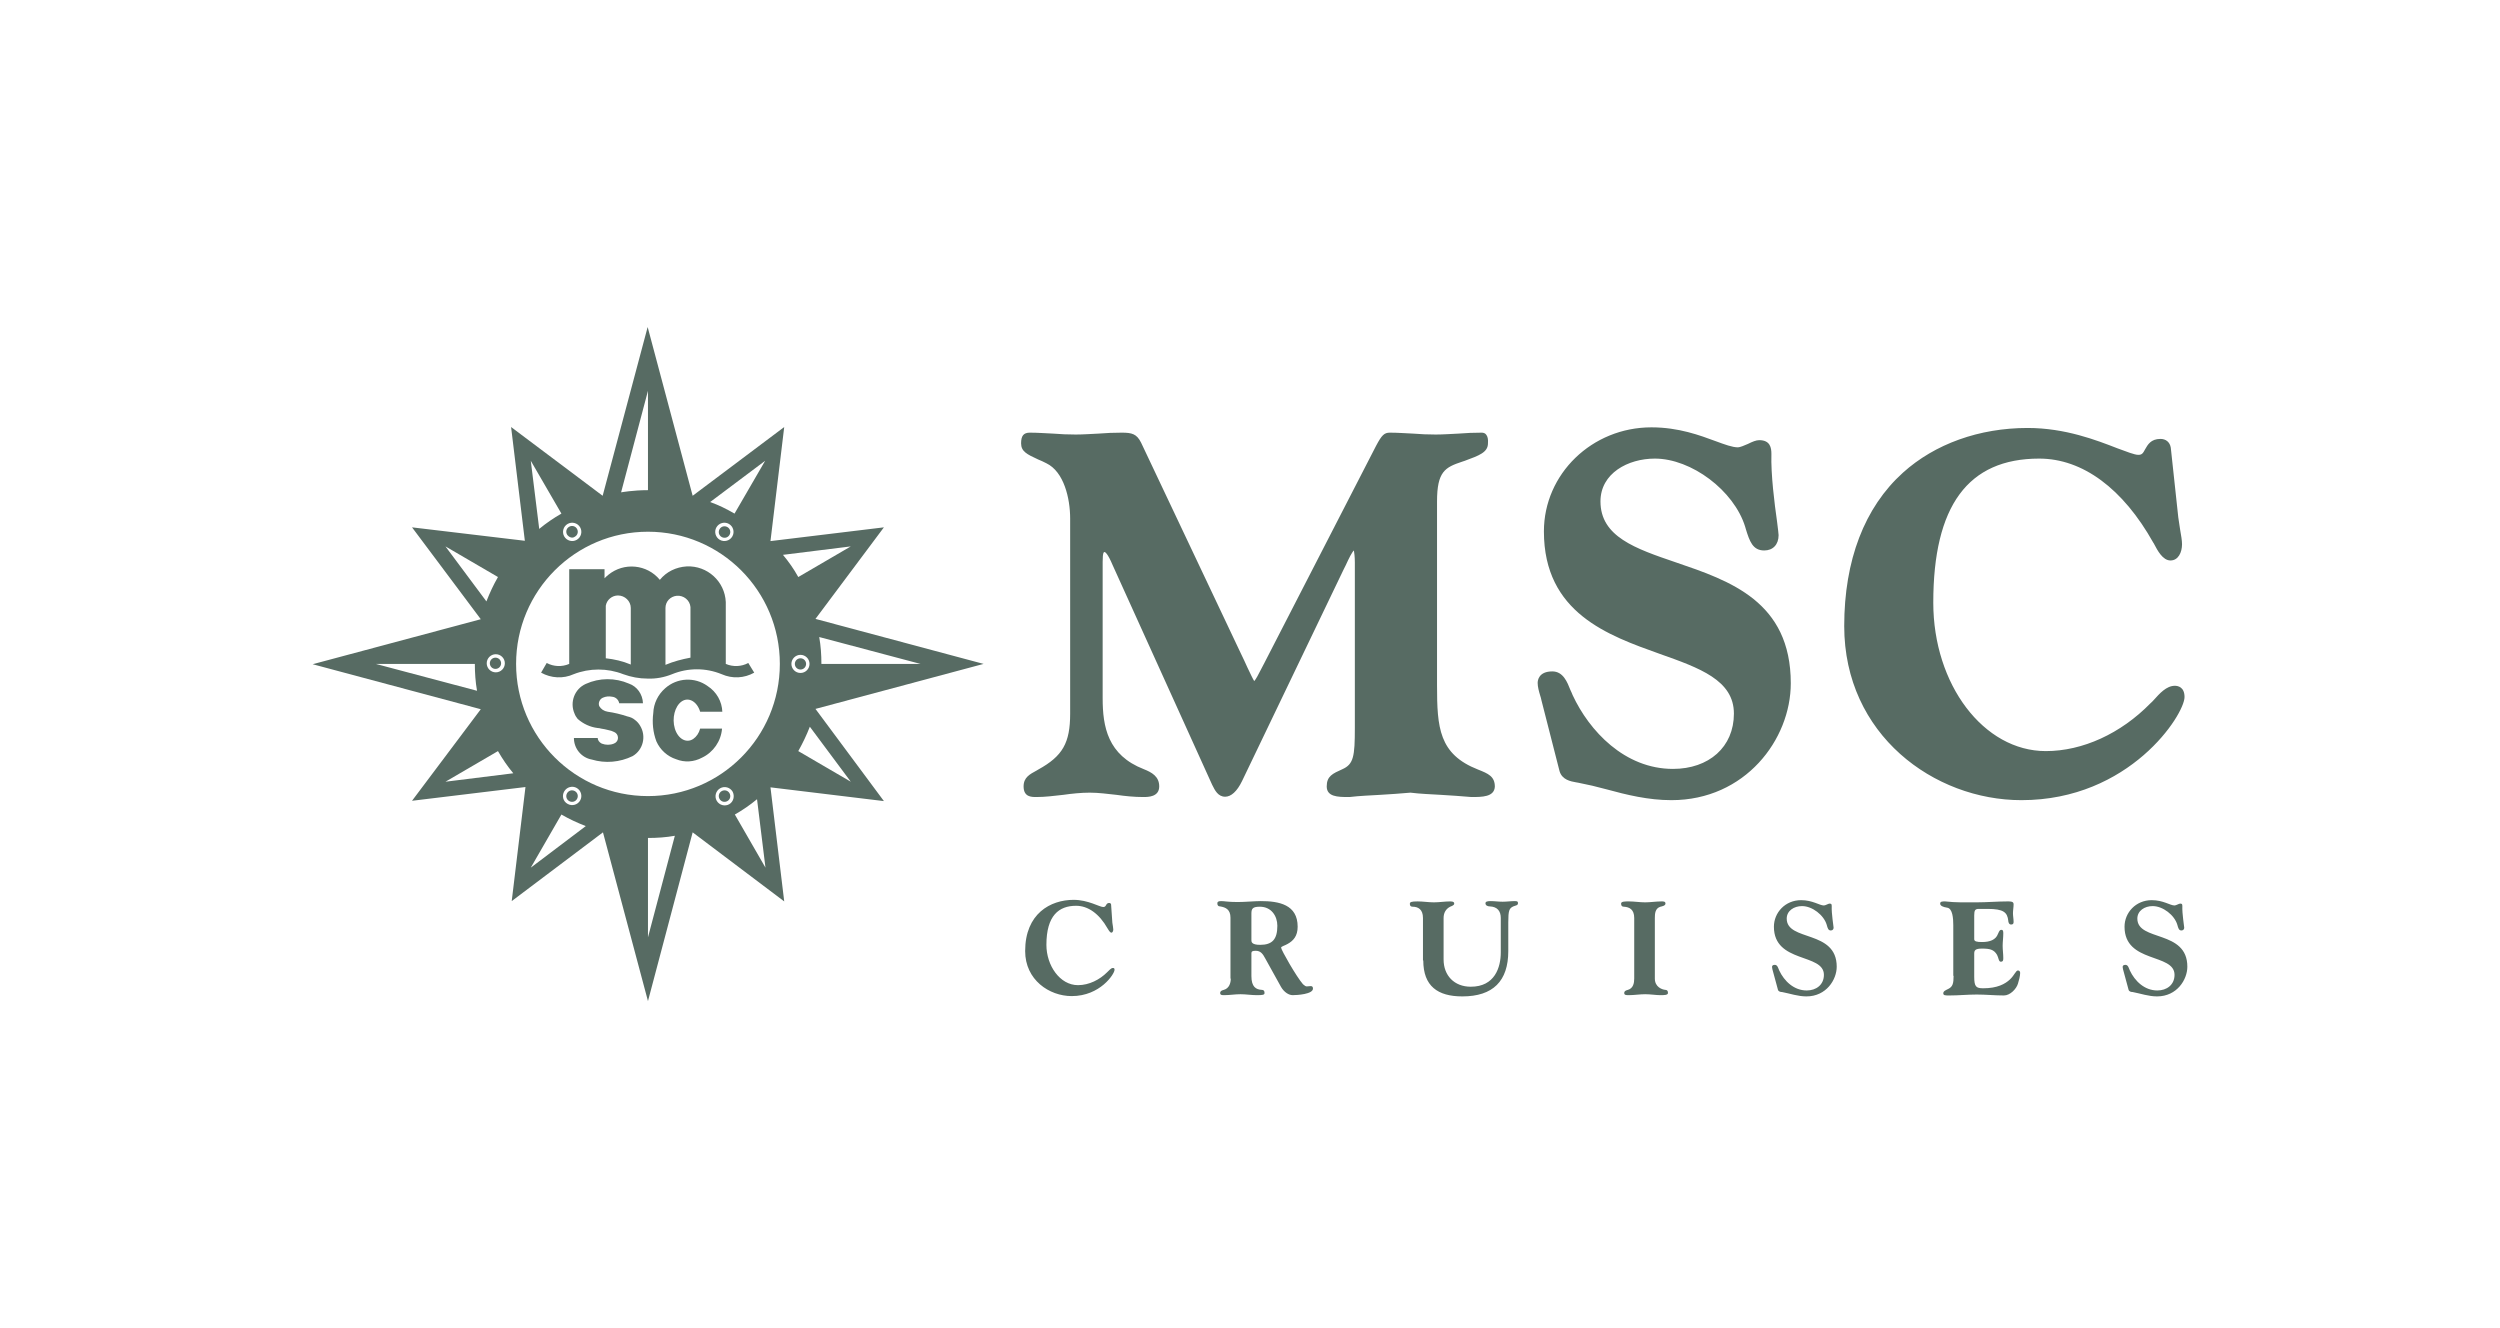
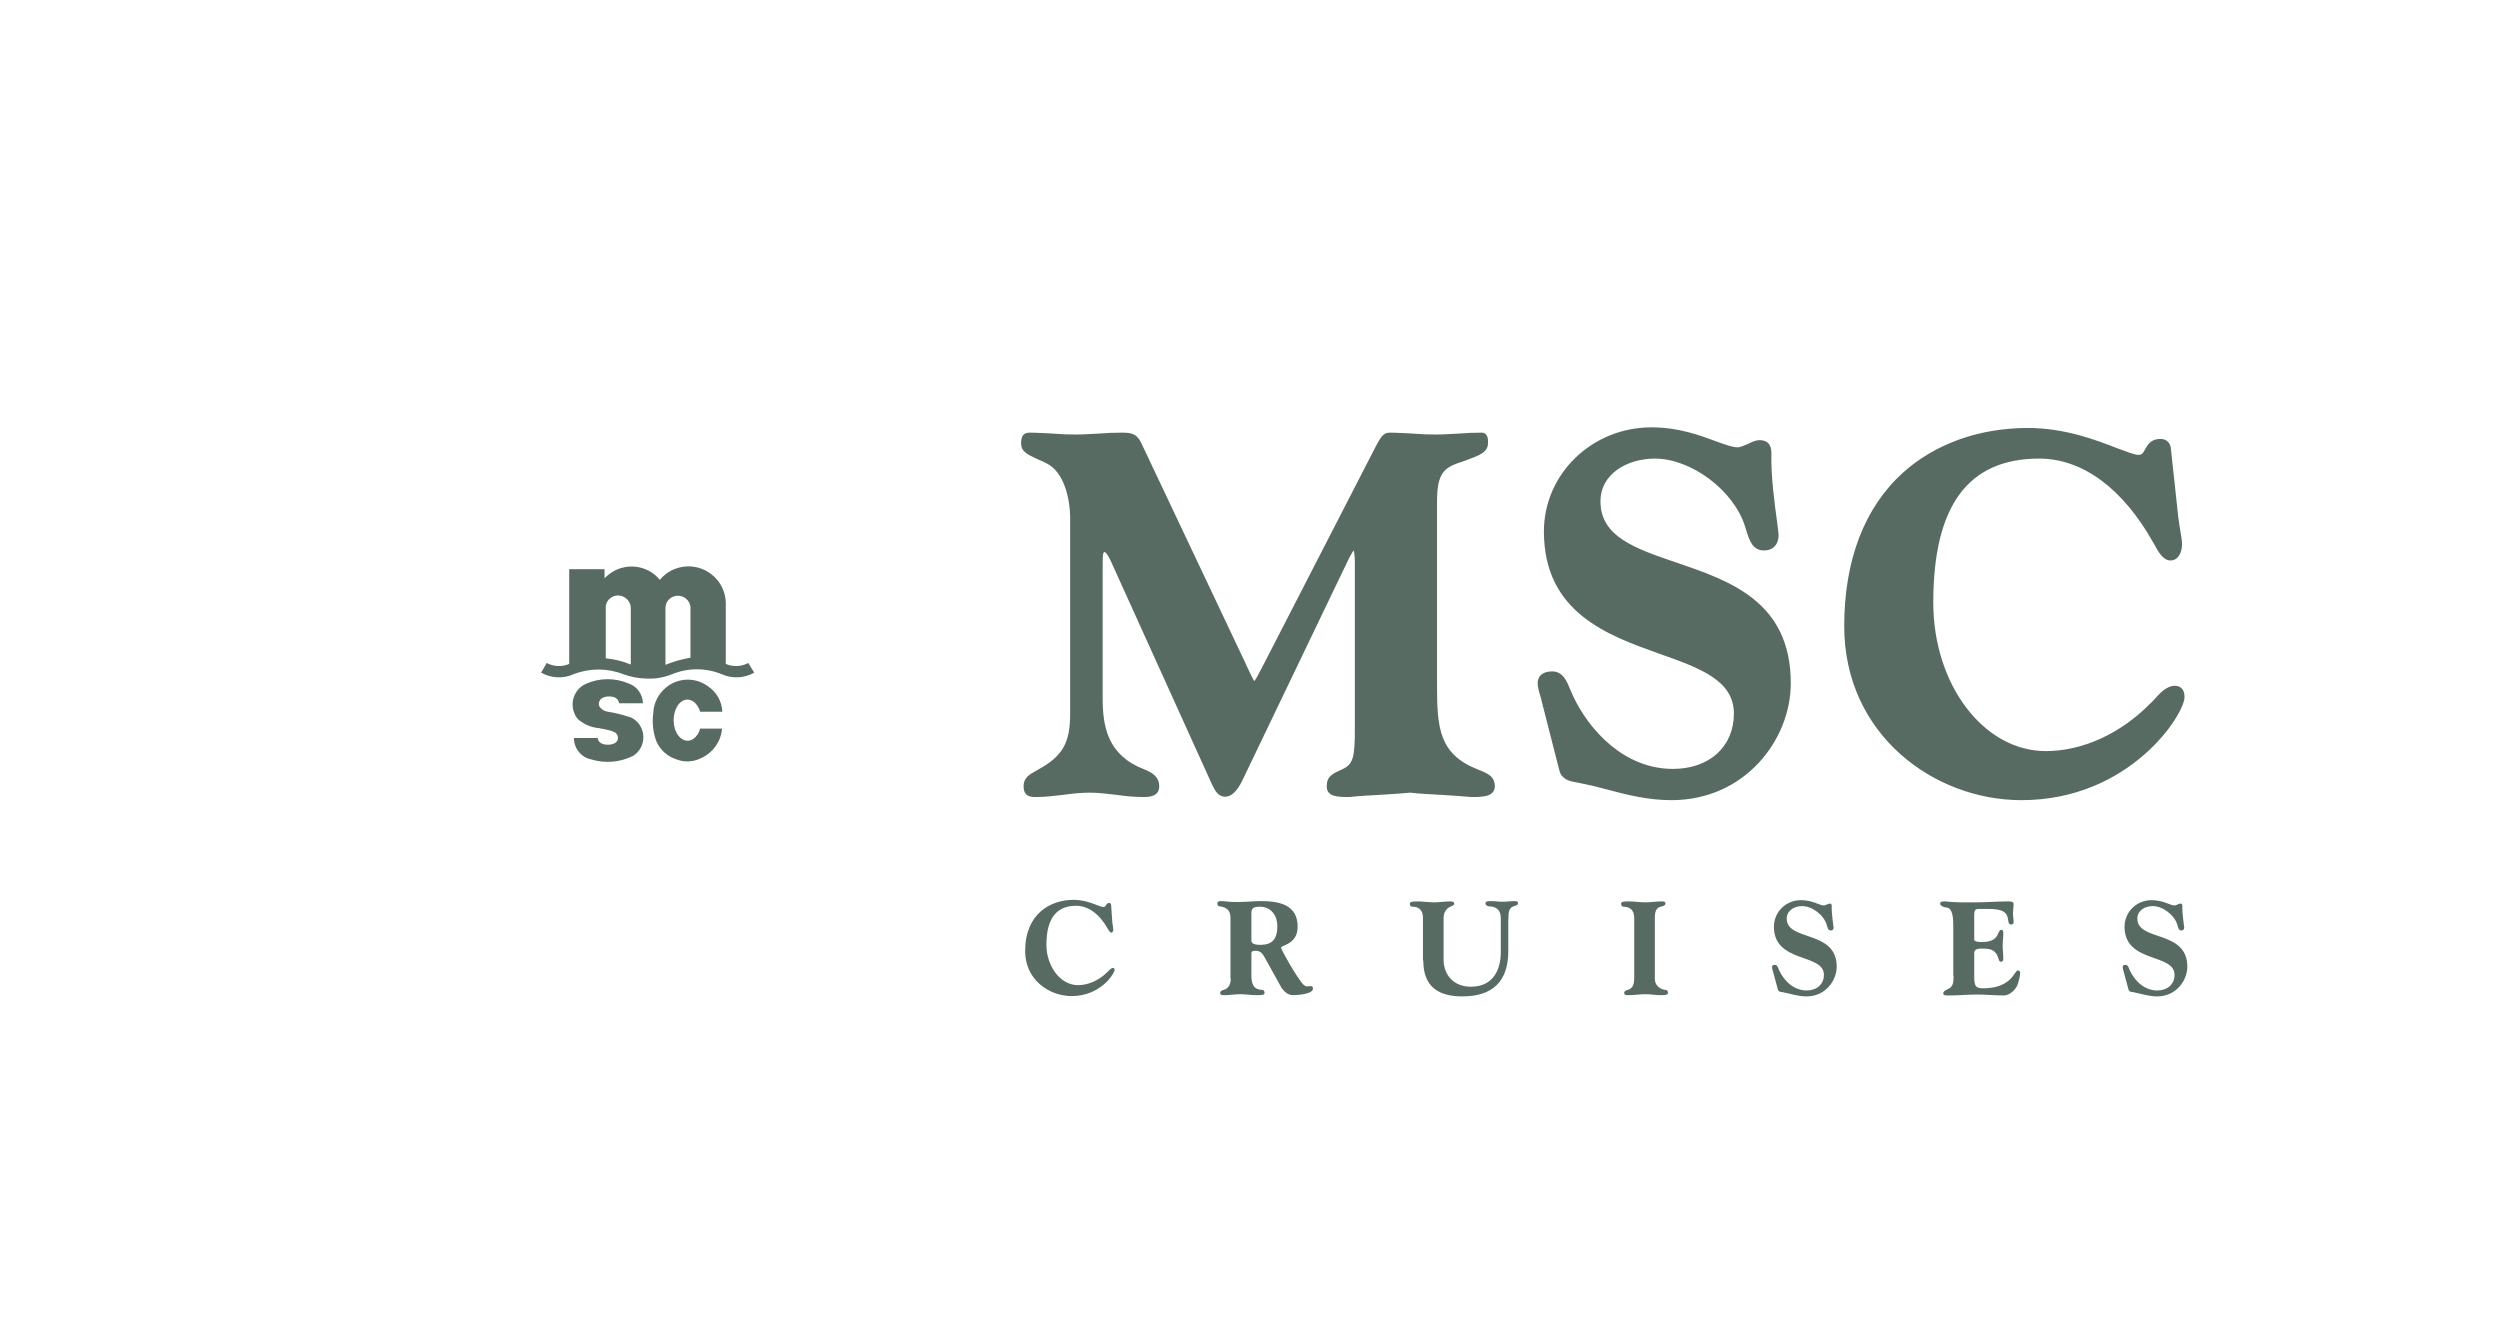
<svg xmlns="http://www.w3.org/2000/svg" id="Livello_1" data-name="Livello 1" viewBox="0 0 800 425">
  <defs>
    <style>
      .cls-1 {
        fill: none;
      }

      .cls-2 {
        fill-rule: evenodd;
      }

      .cls-2, .cls-3 {
        fill: #576b63;
      }
    </style>
  </defs>
  <rect class="cls-1" y="-187.5" width="800" height="800" />
  <g>
-     <path class="cls-3" d="M182.15,256.35c.9.5,2,.2,2.5-.7.5-.9.2-2-.7-2.5-.9-.5-2-.2-2.5.7-.5.9-.2,2,.7,2.5M156.75,212.25c0,1,.8,1.8,1.8,1.8s1.8-.8,1.8-1.8-.8-1.8-1.8-1.8-1.8.8-1.8,1.8M183.95,171.75c.9-.5,1.2-1.6.7-2.5s-1.6-1.2-2.5-.7-1.2,1.6-.7,2.5c.6.9,1.7,1.3,2.5.7M232.75,168.65c-.9-.5-2-.2-2.5.7-.5.9-.2,2,.7,2.5s2,.2,2.5-.7c.5-.9.2-2-.7-2.5M230.95,253.15c-.9.5-1.2,1.6-.7,2.5s1.6,1.2,2.5.7,1.2-1.6.7-2.5-1.6-1.2-2.5-.7M260.95,226.85l53.8-14.4-53.8-14.4,21.9-29.3-36.3,4.4,4.4-36.5-29.3,22-14.4-54-14.4,54-29.3-22,4.4,36.4-36.1-4.3,22,29.4-53.8,14.4,53.8,14.4-22,29.3,36.3-4.4-4.4,36.5,29.2-22,14.4,54,14.3-54,29.3,22.1-4.4-36.5,36.3,4.4-21.9-29.5ZM294.55,212.45h-31.7c0-2.9-.2-5.8-.7-8.6l32.4,8.6ZM120.25,212.45h31.7c0,2.9.2,5.8.7,8.6l-32.4-8.6ZM244.85,147.45l-9.8,16.9c-2.6-1.5-5-2.7-7.8-3.7l17.6-13.2ZM234.35,171.65c-.8,1.4-2.6,1.9-4,1.1-1.4-.8-1.9-2.6-1.1-4,.8-1.4,2.6-1.9,4-1.1,1.4.8,1.9,2.6,1.1,4M207.35,125.05v31.8c-4.8,0-8.6.7-8.6.7l8.6-32.5ZM181.65,167.65c1.4-.8,3.2-.3,4,1.1.8,1.4.3,3.2-1.1,4s-3.2.3-4-1.1c-.8-1.4-.3-3.2,1.1-4M179.65,164.35c-2.6,1.5-4.8,3-7.1,4.9l-2.7-21.8,9.8,16.9ZM161.55,212.25c0,1.6-1.3,2.9-2.9,2.9s-2.9-1.3-2.9-2.9,1.3-2.9,2.9-2.9,2.9,1.3,2.9,2.9M142.55,174.85l16.8,9.8c-1.5,2.6-2.6,5-3.7,7.8l-13.1-17.6ZM142.55,250.15l16.8-9.8c1.5,2.6,3,4.8,4.9,7.1l-21.7,2.7ZM169.85,277.65l9.8-17c2.6,1.5,5,2.6,7.8,3.7l-17.6,13.3ZM180.55,253.25c.8-1.4,2.6-1.9,4-1.1s1.9,2.6,1.1,4c-.8,1.4-2.6,1.9-4,1.1-1.5-.8-1.9-2.6-1.1-4M207.35,299.95v-31.8c2.9,0,5.8-.2,8.6-.7l-8.6,32.5ZM233.35,257.35c-1.4.8-3.2.3-4-1.1-.8-1.4-.3-3.2,1.1-4,1.4-.8,3.2-.3,4,1.1.7,1.4.3,3.2-1.1,4M235.15,260.65c2.6-1.5,4.8-3,7.1-4.9l2.7,21.9-9.8-17ZM207.35,254.75c-23.3,0-42.2-18.9-42.2-42.3s18.9-42.3,42.2-42.3,42.2,18.9,42.2,42.3-18.9,42.3-42.2,42.3M272.25,174.85l-16.8,9.8c-1.5-2.7-3-4.8-4.9-7.1l21.7-2.7ZM253.25,212.45c0-1.6,1.3-2.9,2.9-2.9s2.9,1.3,2.9,2.9-1.3,2.9-2.9,2.9-2.9-1.3-2.9-2.9M259.15,232.55l13.1,17.6-16.8-9.8c1.5-2.7,2.6-5,3.7-7.8M257.95,212.45c0-1-.8-1.8-1.8-1.8s-1.8.8-1.8,1.8.8,1.8,1.8,1.8,1.8-.8,1.8-1.8" />
-     <path class="cls-2" d="M191.25,236.05c0,.8.5,1.5,1.3,1.9,1.3.5,2.7.5,3.9,0,.8-.3,1.3-1,1.3-1.9,0-.8-.5-1.5-1.2-1.8-.6-.3-1.2-.5-1.8-.6-.8-.2-1.6-.4-2.4-.5-.4-.1-.8-.2-1.2-.2-2.3-.3-4.5-1.3-6.3-2.9-.4-.5-.8-1.1-1-1.7-1.6-3.6,0-7.9,3.6-9.5,4.4-2,9.4-2,13.8-.1,2.6.9,4.4,3.4,4.5,6.3h-7.6c-.2-1.1-1.1-2-2.3-2.1-1-.2-2-.1-2.9.3-1,.4-1.6,1.6-1.2,2.7.6,1,1.5,1.6,2.7,1.8,2.1.3,4.2.8,6.3,1.5.9.2,1.7.5,2.4,1.1.7.5,1.3,1.2,1.7,1.9,2,3.3,1,7.7-2.4,9.7-4.1,2-8.8,2.4-13.1,1.1-3.3-.6-5.7-3.5-5.7-6.9h7.6v-.1ZM231.15,227.85c-.1-3.4-1.9-6.5-4.7-8.3-4.1-3-9.8-2.7-13.6.7-2.3,2-3.7,4.9-3.8,7.9-.4,3.1-.1,6.2,1,9.1,1.2,2.7,3.5,4.8,6.3,5.7,2.7,1.1,5.7.9,8.3-.5,3.6-1.7,6.1-5.3,6.4-9.3h-7c-.4,1.5-1.2,2.6-2.2,3.3-2.2,1.5-4.9,0-5.9-3.3s0-7.2,2.2-8.7c2.2-1.5,4.9,0,5.9,3.3h7.1v.1ZM220.95,210.45v-16.2c-.2-2.2-2.2-3.8-4.4-3.6-2,.2-3.6,1.8-3.6,3.9v18.2c2.6-1.1,5.3-1.8,8-2.3M201.85,212.65v-18.1c0-2.2-1.9-4-4.1-4-1.9,0-3.6,1.4-3.9,3.3v16.8c2.7.3,5.4.9,8,2M241.35,215.25c-3.2,1.8-7,2-10.4.5-5.1-2.1-10.8-2.1-15.9,0-2.5,1-5.1,1.5-7.8,1.4-2.7,0-5.3-.5-7.8-1.4-5.1-2-10.8-2-15.9,0-3.3,1.5-7.2,1.3-10.4-.5l1.8-3.1c2.2,1.2,4.9,1.3,7.2.3v-30.3h11.3v2.9c.4-.4.8-.8,1.2-1.1,5-4.1,12.4-3.4,16.5,1.6,2.1-2.6,5.2-4.1,8.6-4.3,6.6-.3,12.2,4.8,12.5,11.4v19.8c2.3,1,5,.9,7.2-.3l1.9,3.1Z" />
+     <path class="cls-2" d="M191.25,236.05c0,.8.5,1.5,1.3,1.9,1.3.5,2.7.5,3.9,0,.8-.3,1.3-1,1.3-1.9,0-.8-.5-1.5-1.2-1.8-.6-.3-1.2-.5-1.8-.6-.8-.2-1.6-.4-2.4-.5-.4-.1-.8-.2-1.2-.2-2.3-.3-4.5-1.3-6.3-2.9-.4-.5-.8-1.1-1-1.7-1.6-3.6,0-7.9,3.6-9.5,4.4-2,9.4-2,13.8-.1,2.6.9,4.4,3.4,4.5,6.3h-7.6c-.2-1.1-1.1-2-2.3-2.1-1-.2-2-.1-2.9.3-1,.4-1.6,1.6-1.2,2.7.6,1,1.5,1.6,2.7,1.8,2.1.3,4.2.8,6.3,1.5.9.2,1.7.5,2.4,1.1.7.5,1.3,1.2,1.7,1.9,2,3.3,1,7.7-2.4,9.7-4.1,2-8.8,2.4-13.1,1.1-3.3-.6-5.7-3.5-5.7-6.9h7.6v-.1ZM231.15,227.85c-.1-3.4-1.9-6.5-4.7-8.3-4.1-3-9.8-2.7-13.6.7-2.3,2-3.7,4.9-3.8,7.9-.4,3.1-.1,6.2,1,9.1,1.2,2.7,3.5,4.8,6.3,5.7,2.7,1.1,5.7.9,8.3-.5,3.6-1.7,6.1-5.3,6.4-9.3h-7c-.4,1.5-1.2,2.6-2.2,3.3-2.2,1.5-4.9,0-5.9-3.3s0-7.2,2.2-8.7c2.2-1.5,4.9,0,5.9,3.3h7.1v.1ZM220.95,210.45v-16.2c-.2-2.2-2.2-3.8-4.4-3.6-2,.2-3.6,1.8-3.6,3.9v18.2c2.6-1.1,5.3-1.8,8-2.3M201.85,212.65v-18.1c0-2.2-1.9-4-4.1-4-1.9,0-3.6,1.4-3.9,3.3v16.8c2.7.3,5.4.9,8,2M241.35,215.25c-3.2,1.8-7,2-10.4.5-5.1-2.1-10.8-2.1-15.9,0-2.5,1-5.1,1.5-7.8,1.4-2.7,0-5.3-.5-7.8-1.4-5.1-2-10.8-2-15.9,0-3.3,1.5-7.2,1.3-10.4-.5l1.8-3.1c2.2,1.2,4.9,1.3,7.2.3v-30.3h11.3v2.9c.4-.4.8-.8,1.2-1.1,5-4.1,12.4-3.4,16.5,1.6,2.1-2.6,5.2-4.1,8.6-4.3,6.6-.3,12.2,4.8,12.5,11.4v19.8c2.3,1,5,.9,7.2-.3l1.9,3.1" />
    <path class="cls-3" d="M470.85,255.05h0c-3.3-.3-6.6-.5-9.8-.7-3.2-.2-6.5-.3-9.7-.7-3.3.3-6.5.5-9.7.7s-6.5.3-9.8.7h-.4c-3.4,0-6.9-.1-6.9-3.4s1.9-4.1,5-5.5c3.6-1.6,4-4.1,4-13.2v-53c0-1.8-.2-3.2-.3-3.8-.6.5-1.6,2.5-2.6,4.7l-.7,1.4-32.5,67.7c-1.6,3.3-3.5,5-5.4,5-2.3,0-3.3-2.1-4.1-3.7l-.1-.2-31.8-70.2c-1.6-3.8-2.4-4.2-2.6-4.2s-.6,0-.6,3.1v43.7c0,9.1,1.6,18.2,13.2,22.7,2.5,1,4.9,2.3,4.9,5.5,0,3.4-3.6,3.4-5.1,3.4-2.9,0-5.8-.3-8.6-.7-2.8-.3-5.7-.7-8.5-.7s-5.7.3-8.5.7c-2.8.3-5.7.7-8.6.7-1.6,0-4.1,0-4.1-3.4,0-2.9,2-3.9,4.2-5.1l.5-.3c7.8-4.3,10.2-8.5,10.2-17.9v-62.4c0-6.5-2-15-7.6-17.7-1-.5-1.8-.9-2.6-1.2-3.7-1.7-5.5-2.6-5.5-5.2,0-2.4.8-3.4,2.8-3.4,2.5,0,5,.2,7.4.3,2.4.2,4.9.3,7.3.3s4.9-.2,7.3-.3c2.4-.2,4.9-.3,7.4-.3,3.3,0,4.8.4,6.2,3.2l31.8,67.2c.9,1.8,1.6,3.4,2.2,4.7,1,2.1,1.8,3.8,2.2,4.4.5-.5,1.4-2.2,2.1-3.6.4-.7.8-1.5,1.2-2.3l35.7-69.4c1.8-3.4,2.6-4.2,4.4-4.2,2.5,0,5,.2,7.4.3,2.4.2,4.9.3,7.3.3s4.9-.2,7.3-.3c2.4-.2,4.9-.3,7.4-.3.6,0,1.1.2,1.4.6.5.6.7,1.5.6,2.8,0,2.9-2.8,3.9-7.4,5.6l-.9.3c-5.4,1.8-8,3.1-8,12.7v58.8c0,13.6.6,22.1,13.1,27,3.3,1.3,5.4,2.2,5.4,5.5-.2,3.3-4.1,3.3-7.5,3.3M534.85,256.05c23.6,0,38.2-19.4,38.2-37.4,0-26.2-19.5-32.8-36.8-38.7-12.9-4.4-24.1-8.2-24.1-19.5,0-9,8.8-13.7,17.4-13.7,11.7,0,25.3,10.2,28.9,21.8l.2.7c1.2,3.9,2.2,6.9,5.9,6.9,2.8,0,4.6-1.9,4.6-4.9,0-.6-.2-1.8-.5-4.4-.8-5.6-2-15-1.8-21.6,0-2-.4-4.4-3.9-4.4-1,0-2.2.5-3.6,1.2-1.1.5-2.6,1.1-3.2,1.1-1.8,0-4.2-.9-7.2-2-4.9-1.8-11.7-4.4-20.5-4.4-19,0-34.4,14.9-34.4,33.3,0,26.1,20.6,33.3,37.1,39.2,12.7,4.5,23.7,8.4,23.7,19.1s-8,17.7-19.5,17.7c-15.5,0-26.8-12.2-32.1-23.6-.2-.5-.4-1-.7-1.6-1-2.5-2.3-6-5.8-6-4.4,0-4.7,2.9-4.7,3.7,0,1.2.4,2.7.8,4,.2.5.3,1.1.4,1.5l5.8,22.7c.8,2.8,3.6,3.3,5.3,3.6.2,0,.4.1.6.1,3.1.6,6.1,1.3,9,2.1,6.6,1.8,13.5,3.5,20.9,3.5M646.85,256.05c34.7,0,52.2-27.4,52.2-33,0-3.2-2.1-3.6-3.1-3.6-2.7,0-4.9,2.5-6.7,4.5-.4.4-.7.8-1.1,1.1-9.5,9.7-21.7,15.3-33.5,15.3-19.9,0-36-21.3-36-47.5,0-31,11.1-46.1,33.9-46.1,13.9,0,26.8,9.6,36.5,26.9.1.1.2.3.3.5,1,1.9,2.7,5.2,5.2,5.2s3.7-2.6,3.7-5.2c0-1.2-.3-2.9-.6-4.6-.2-1.3-.4-2.7-.6-4l-2.4-22.3c-.3-1.8-1.6-2.8-3.3-2.8-3.1,0-4.1,1.9-4.9,3.3-.7,1.3-1,1.8-2.2,1.8s-3.7-1-6.7-2.1c-6.7-2.6-16.7-6.5-28.7-6.5-15.5,0-29.7,5.1-39.9,14.3-12.3,11.1-18.8,28-18.8,49.1,0,34.8,28.8,55.7,56.7,55.7M355.55,289.45c0-.2-.2-.5-.6-.5-1.2,0-.8,1.3-1.9,1.3-1.2,0-4.8-2.3-9.5-2.3-7.4,0-15.5,4.4-15.5,16.4,0,9.2,7.7,14.4,14.9,14.4,9.1,0,13.7-7.1,13.7-8.4,0-.4-.1-.6-.5-.6-.7,0-1.3.9-1.9,1.4-2.3,2.3-5.7,4.1-9.3,4.1-5.8,0-10.1-6.3-10.1-12.9,0-9.4,4-12.5,9.5-12.5,3.8,0,7.4,2.5,10.1,7.3.2.3.7,1.3,1.2,1.3.4,0,.6-.6.6-1,0-.5-.2-1.4-.3-2.2l-.4-5.8ZM393.85,313.15c0,1.4-.5,3.1-2.2,3.6-.4.1-1.2.3-1.2,1s.6.7,1.3.7c1.7,0,3.5-.3,5.2-.3s3.5.3,5.2.3c2,0,2.5-.1,2.5-.7,0-.7-.3-1-.9-1-1.8-.1-3.3-.9-3.3-4.4v-7.3c0-.6.3-.8,1.4-.8,1.6,0,2.3,1.1,3,2.4l5.1,9.2c1,1.7,2.5,2.6,3.7,2.6,1.4,0,6.5-.3,6.5-2.1,0-.5-.2-.8-.7-.8-.4,0-.9.1-1.3.1s-.7-.3-1.2-.7c-2.1-2.4-7-11-7-11.7,0-.4,1.3-.7,2.1-1.2,1.8-1,3.2-2.5,3.2-5.5,0-7.1-6-8.2-11.8-8.2-1.9,0-5.1.3-7.4.3-3.1,0-4.2-.3-5.3-.3-1,0-1.2.3-1.2.7,0,.7.3,1,.9,1,1.8.3,3.3,1,3.3,3.6v19.5h.1ZM400.45,292.35c0-1.6.4-2.2,2.7-2.2,3.7,0,5.6,3,5.6,6.1,0,4.3-1.6,6.1-5.5,6.1-2.8,0-2.8-1-2.8-1.5v-8.5h0ZM455.45,307.35c0,8.2,4.6,11.5,12.5,11.5,9.8,0,14.7-4.9,14.7-14.5v-9.2c0-3.8.3-4.5,1.6-5.1.7-.3,1.5-.3,1.5-1,0-.5-.1-.7-1-.7-1.3,0-2.6.2-3.9.2s-2.6-.2-3.9-.2c-1.1,0-1.6.2-1.6.7,0,.7.7,1,1.4,1,2.4.1,3.5,1.5,3.5,3.7v11c0,4.8-1.9,11-9.6,11-5.3,0-8.7-3.6-8.7-8.7v-13.3c0-1.6.7-2.9,2.1-3.6.7-.3,1.3-.5,1.3-1,0-.4-.2-.7-1.3-.7-1.7,0-3.5.3-5.2.3s-3.5-.3-5.2-.3c-2.1,0-2.5.2-2.5.8s.3.9.9.9c1.8,0,3.3.9,3.3,3.6v13.6h.1ZM529.55,293.75c0-1.4.1-3.1,1.8-3.6.4-.1,1.6-.3,1.6-1s-.6-.7-1.3-.7c-1.7,0-3.5.3-5.2.3s-3.5-.3-5.2-.3c-1.3,0-2.5,0-2.5.7s.3,1,.9,1c1.8.1,3.3.9,3.3,3.6v19.4c0,1.4-.3,3.1-2,3.6-.4.1-1.2.3-1.2,1s.6.7,1.5.7c1.7,0,3.5-.3,5.2-.3s3.5.3,4.8.3,2.5,0,2.5-.7-.3-1-.9-1c-1-.1-3.3-.9-3.3-3.6v-19.4h0ZM568.95,316.75c.2.6.9.7,1.3.7,2.6.5,5.1,1.4,7.8,1.4,6.4,0,9.7-5.4,9.7-9.5,0-11.9-16-8-16-15.4,0-2.5,2.3-4,4.9-4,3.3,0,7,2.9,7.9,6,.3,1.1.5,1.8,1.3,1.8.6,0,.9-.4.9-.9s-.7-4.4-.6-6.9c0-.6-.1-.8-.7-.8-.4,0-1.3.6-1.8.6-1.4,0-3.6-1.7-7.3-1.7-5.1,0-8.7,4-8.7,8.5,0,11.8,16,8.4,16,15.4,0,3.2-2.5,5-5.5,5-4.1,0-7.2-3-8.8-6.4-.3-.6-.5-1.8-1.4-1.8-.7,0-.9.3-.9.7s.2,1,.3,1.4l1.6,5.9ZM625.15,312.25c0,2.5-.3,3.5-1.7,4.2-.8.4-1.6.7-1.6,1.4s.6.7,2,.7c2.9,0,5.8-.3,8.7-.3s5.8.3,8.7.3c2,0,4-2.1,4.5-3.8.3-.9.7-2.5.7-3.4,0-.4-.2-.8-.7-.8-.7,0-1.1,1.5-2.6,2.9s-4,2.8-8.5,2.8c-2.3,0-2.9-.5-2.9-3.7v-7.4c0-1.1.4-1.6,2.5-1.6,2.5,0,3.8.3,4.8,2,.5.9.5,2.2,1.2,2.2.8,0,.8-.6.8-1.2,0-1.3-.2-2.6-.2-3.9s.2-2.6.2-3.9c0-.6,0-1.2-.6-1.2-.4,0-.6.1-1.1,1.3-.7,1.9-2.6,2.6-5.1,2.6-1.7,0-2.5-.2-2.5-.9v-7.6c0-1.7.3-2.1,1.5-2.1h2.8c5.1,0,6.3,1.1,6.6,3.8,0,.4.2,1.2.9,1.2.6,0,.8-.3.8-.8,0-1-.2-1.9-.2-2.8,0-1,.2-1.9.2-2.9,0-.9-.9-.9-1.9-.9-3.3,0-6.6.3-10,.3s-6.6.1-10-.3c-.9,0-1.6,0-1.6.7s.9,1.1,2.2,1.3c1.8.2,2,3.5,2,5.6v16.2h.1ZM681.15,316.75c.2.6.9.7,1.3.7,2.6.5,5.1,1.4,7.8,1.4,6.4,0,9.7-5.4,9.7-9.5,0-11.9-16-8-16-15.4,0-2.5,2.3-4,4.9-4,3.3,0,7,2.9,7.9,6,.3,1.1.5,1.8,1.3,1.8.6,0,.9-.4.9-.9s-.7-4.4-.6-6.9c0-.6-.1-.8-.7-.8-.4,0-1.3.6-1.8.6-1.4,0-3.6-1.7-7.3-1.7-5.1,0-8.7,4-8.7,8.5,0,11.8,16,8.4,16,15.4,0,3.2-2.5,5-5.5,5-4.1,0-7.2-3-8.8-6.4-.3-.6-.5-1.8-1.4-1.8-.7,0-.9.3-.9.7s.2,1,.3,1.4l1.6,5.9Z" />
  </g>
</svg>